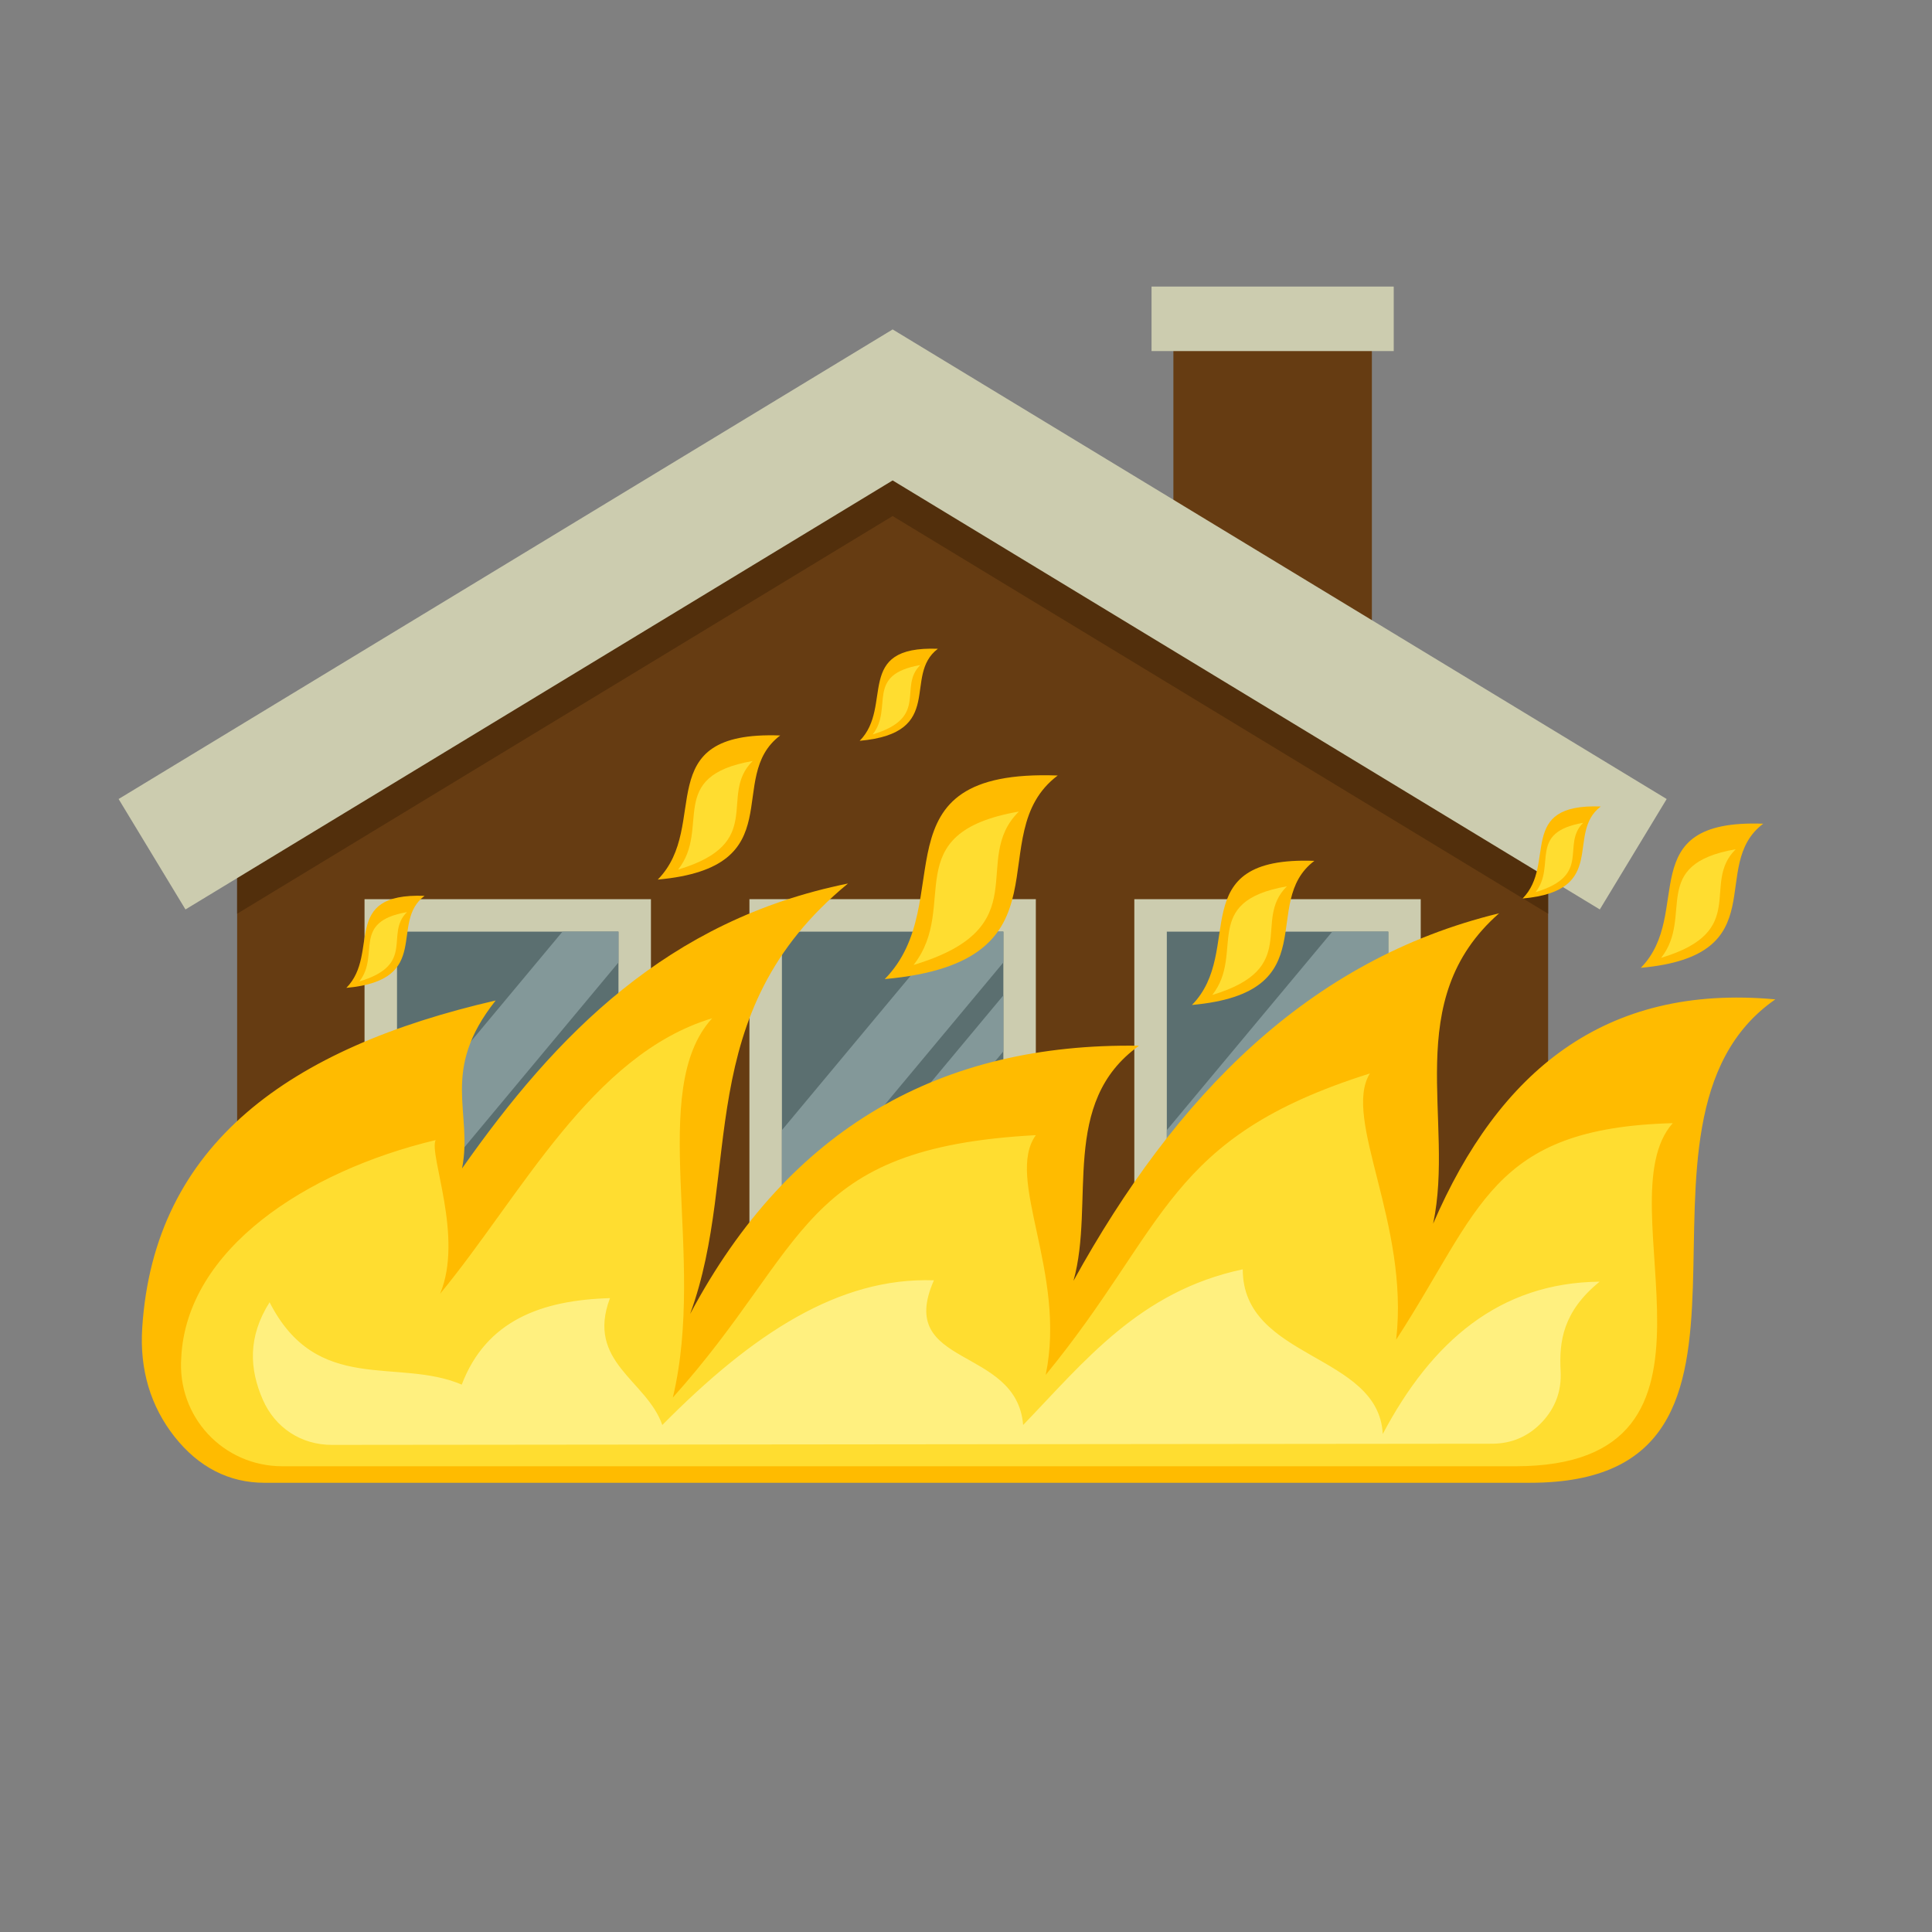
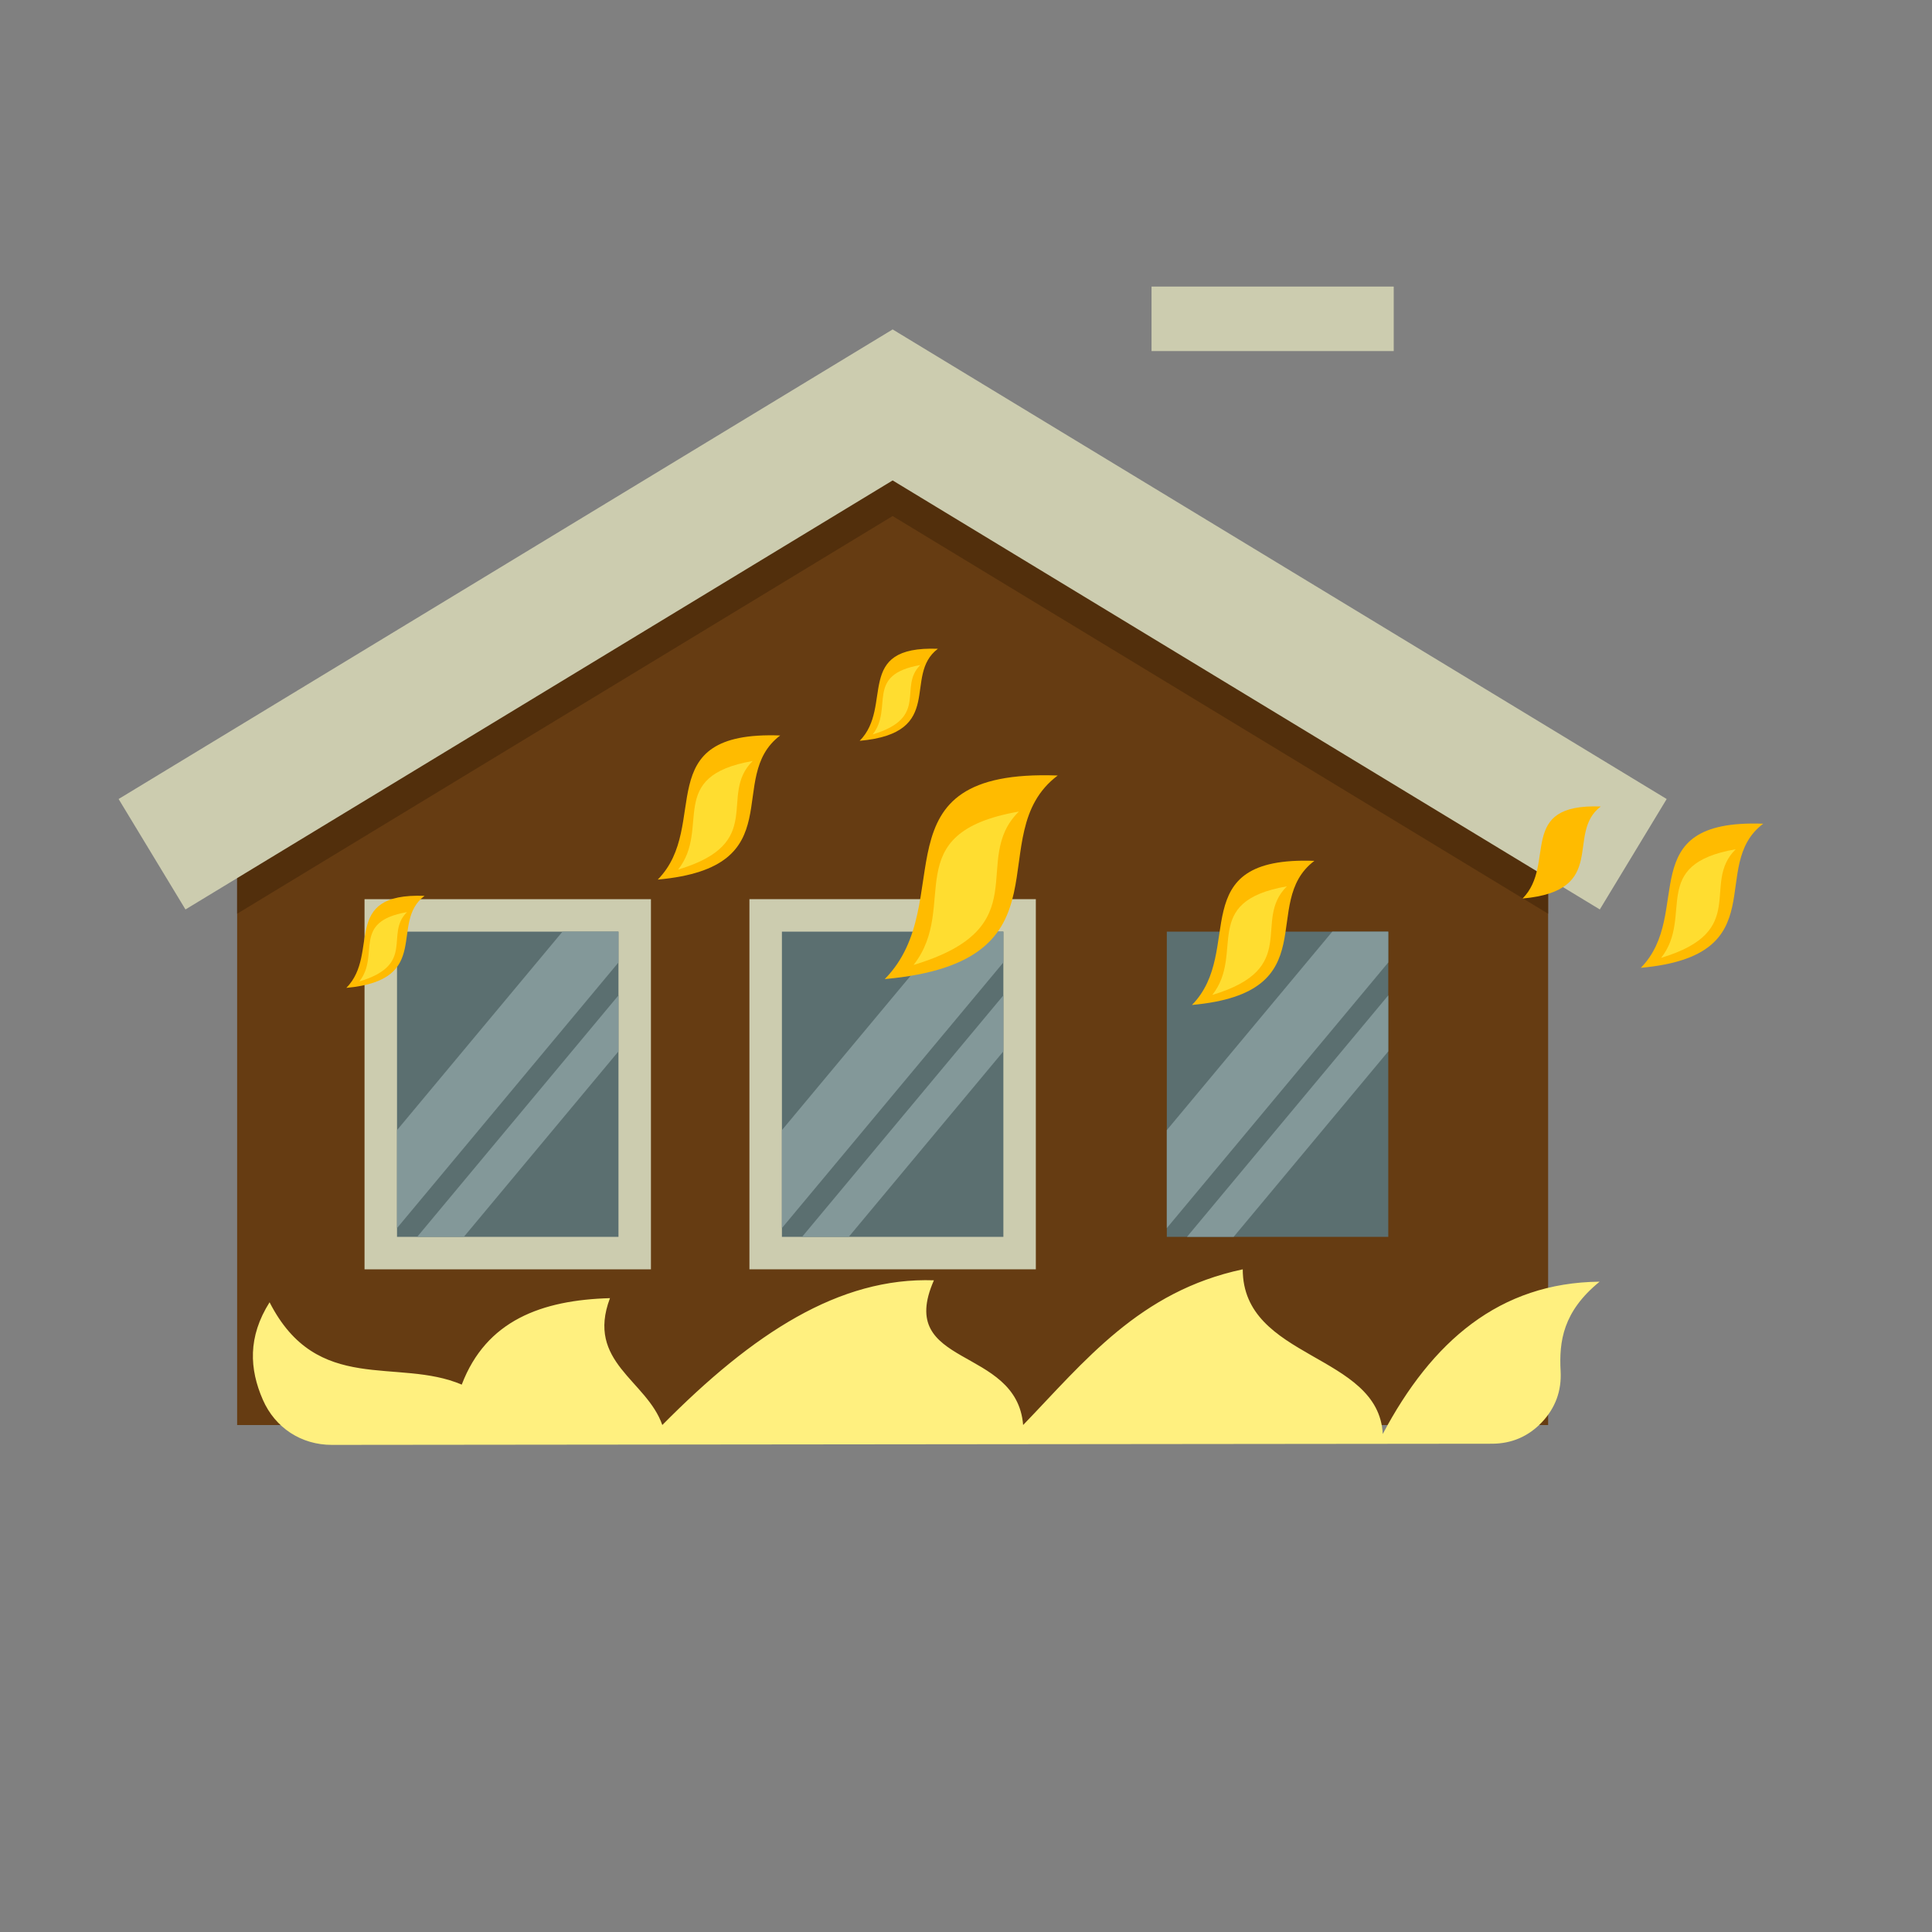
<svg xmlns="http://www.w3.org/2000/svg" version="1.1" viewBox="0 0 880 880">
  <rect x="0" y="0" width="880" height="880" fill="#808080" stroke="none" />
  <defs>
    <clipPath id="a">
      <path d="m0 660h660v-660h-660z" />
    </clipPath>
  </defs>
  <g transform="matrix(1.333 0 0 -1.333 0 880)">
-     <path d="m400.95 415.69h67.818v140h-67.818z" fill="#663c12" fill-rule="evenodd" />
    <path d="m393.48 540.2h82.756v22.044h-82.756z" fill="#ccccaf" fill-rule="evenodd" />
    <g transform="translate(81.032 377.09)" fill-rule="evenodd">
      <path d="M 0,0 223.982,135.885 447.963,0 V -203.856 H 0 Z" fill="#663c12" />
      <path d="m0 0 223.98 135.88 223.98-135.88v-29.146l-223.98 135.89-223.98-135.89z" fill="#522f0c" />
      <path d="m0 0 223.98 135.88 223.98-135.88v-16.979l-223.98 135.88-223.98-135.88z" fill="#522f0c" />
    </g>
    <g transform="translate(40.527 387.14)">
      <path d="m0 0 264.49 160.46 264.49-160.46-22.851-37.738-241.64 146.6-241.64-146.6z" fill="#ccccaf" fill-rule="evenodd" />
    </g>
    <path d="m124.56 226.43h97.866v126.48h-97.866z" fill="#ccccaf" fill-rule="evenodd" />
    <path d="m135.66 237.53h75.671v104.29h-75.671z" fill="#5b6f70" fill-rule="evenodd" />
    <g transform="translate(211.33 320.04)">
      <path d="m0 0-68.777-82.507h15.946l52.831 63.378zm-19.127 21.784h19.127v-10.531l-75.671-90.776v33.477z" fill="#839899" fill-rule="evenodd" />
    </g>
    <path d="m256.08 352.92h97.865v-126.48h-97.865z" fill="#ccccaf" fill-rule="evenodd" />
    <path d="m267.18 341.82h75.672v-104.29h-75.672z" fill="#5b6f70" fill-rule="evenodd" />
    <g clip-path="url(#a)">
      <g transform="translate(342.85 320.04)">
        <path d="m0 0c-22.927-27.502-45.853-55.004-68.779-82.507h15.948c17.609 21.126 35.219 42.251 52.831 63.378zm-19.129 21.784h19.129v-10.531c-25.225-30.259-50.448-60.516-75.672-90.776v33.477c18.847 22.609 37.695 45.22 56.543 67.83" fill="#839899" fill-rule="evenodd" />
      </g>
-       <path d="m387.6 226.43h97.865v126.48h-97.865z" fill="#ccccaf" fill-rule="evenodd" />
      <path d="m398.7 237.53h75.672v104.29h-75.672z" fill="#5b6f70" fill-rule="evenodd" />
      <g transform="translate(474.37 320.04)">
        <path d="m0 0-68.778-82.507h15.945l52.833 63.378zm-19.129 21.784h19.129v-10.531l-75.672-90.776v33.477z" fill="#839899" fill-rule="evenodd" />
      </g>
      <g transform="translate(90.339 153.5)">
-         <path d="m0 0h432.5c97.253 0 23.116 123.13 83.792 165.18-58.382 5.384-94.51-24.709-116.93-76.648 7.517 35.355-11.394 76.276 22.549 106.06-65.166-15.844-110.6-62.451-145.44-125.58 7.466 26.775-4.81 60.904 22.401 80.325-67.384 1.031-119.39-27.809-153.39-91.639 17.978 49.024-0.16 102.58 53.936 147.07-61.726-12.493-99.74-51.629-131.88-97.363 3.832 19.131-7.747 33.172 11.496 57.395-70.1-16.121-116.76-48.894-120.78-111.94-0.905-14.151 2.841-26.726 11.057-37.13 8.216-10.403 18.614-15.731 30.694-15.731" fill="#fb0" fill-rule="evenodd" />
-       </g>
+         </g>
      <g transform="translate(571.59 276.38)">
-         <path d="m0 0c-62.37-1.66-65.623-29.551-94.52-73.977 4.567 39.662-18.484 75.423-8.991 90.955-69.597-21.885-68.914-51.942-110.76-102.99 7.209 34.874-14.027 67.08-3.371 81.913-81.002-4.317-77.255-37.502-124.04-89.658 11.585 48.369-8.972 104.99 13.428 129.6-41.275-12.461-65.282-60.617-92.948-94.131 8.11 19.447-3.902 47.442-1.531 52.506-44.469-10.65-85.021-37.377-86.916-74.183-1.521-20.271 14.254-37.276 34.583-37.276h421.22c81.791 0 29.593 90.099 53.842 117.25" fill="#ffdd30" fill-rule="evenodd" />
-       </g>
+         </g>
      <g transform="translate(89.816 181.86)">
        <path d="m0 0c-4.595 10.512-5.187 21.468 2.299 33.32 16.26-31.892 43.775-18.759 65.662-28.141 8.358 21.93 27.283 28.889 50.653 29.548-8.285-21.887 12.564-28.031 17.879-43.351 31.04 31.415 60.519 50.561 92.81 49.449-13.289-30.086 28.296-22.18 30.485-49.449 20.988 21.761 39.782 45.712 75.042 53.202 0-30.956 46.433-28.611 47.841-56.283 16.718 31.608 39.874 51.721 74.103 52.06-12.532-10.197-13.882-20.394-13.326-30.592 0.365-6.682-1.793-12.566-6.39-17.427-4.597-4.859-10.353-7.341-17.043-7.348-132.14-0.133-264.29-0.265-396.43-0.398-10.454-0.011-19.395 5.832-23.582 15.41" fill="#fff07f" fill-rule="evenodd" />
      </g>
      <g transform="translate(302.32 325.61)">
        <path d="M 0,0 C 65.871,5.951 32.013,49.147 59.099,69.564 -4.924,71.924 25.855,26.266 0,0" fill="#fb0" fill-rule="evenodd" />
      </g>
      <g transform="translate(312.16 330.44)">
        <path d="M 0,0 C 43.041,12.901 19.025,35.685 35.991,52.417 -6.178,45.057 15.916,20.282 0,0" fill="#ffdd30" fill-rule="evenodd" />
      </g>
      <g transform="translate(520.27 353.14)">
        <path d="M 0,0 C 29.777,2.689 14.471,22.217 26.715,31.447 -2.226,32.513 11.688,11.874 0,0" fill="#fb0" fill-rule="evenodd" />
      </g>
      <g transform="translate(524.71 355.32)">
-         <path d="M 0,0 C 19.458,5.832 8.602,16.131 16.271,23.695 -2.792,20.368 7.195,9.168 0,0" fill="#ffdd30" fill-rule="evenodd" />
-       </g>
+         </g>
      <g transform="translate(118.35 322.61)">
        <path d="M 0,0 C 29.777,2.69 14.471,22.218 26.716,31.447 -2.227,32.514 11.688,11.875 0,0" fill="#fb0" fill-rule="evenodd" />
      </g>
      <g transform="translate(122.79 324.8)">
        <path d="M 0,0 C 19.457,5.832 8.601,16.131 16.27,23.695 -2.792,20.368 7.196,9.168 0,0" fill="#ffdd30" fill-rule="evenodd" />
      </g>
      <g transform="translate(224.76 359.61)">
        <path d="M 0,0 C 46.629,4.212 22.659,34.789 41.835,49.243 -3.487,50.914 18.302,18.594 0,0" fill="#fb0" fill-rule="evenodd" />
      </g>
      <g transform="translate(231.72 363.03)">
        <path d="M 0,0 C 30.469,9.133 13.468,25.26 25.477,37.105 -4.373,31.895 11.266,14.357 0,0" fill="#ffdd30" fill-rule="evenodd" />
      </g>
      <g transform="translate(407.29 316.77)">
        <path d="M 0,0 C 46.63,4.213 22.661,34.79 41.836,49.242 -3.485,50.913 18.303,18.593 0,0" fill="#fb0" fill-rule="evenodd" />
      </g>
      <g transform="translate(414.25 320.2)">
        <path d="M 0,0 C 30.469,9.133 13.469,25.261 25.478,37.105 -4.373,31.895 11.267,14.357 0,0" fill="#ffdd30" fill-rule="evenodd" />
      </g>
      <g transform="translate(560.66 329.46)">
        <path d="M 0,0 C 46.628,4.212 22.659,34.79 41.834,49.243 -3.487,50.914 18.303,18.594 0,0" fill="#fb0" fill-rule="evenodd" />
      </g>
      <g transform="translate(567.62 332.88)">
        <path d="M 0,0 C 30.47,9.131 13.469,25.26 25.479,37.104 -4.372,31.895 11.266,14.356 0,0" fill="#ffdd30" fill-rule="evenodd" />
      </g>
      <g transform="translate(293.76 407.03)">
        <path d="M 0,0 C 29.776,2.69 14.471,22.217 26.715,31.447 -2.228,32.514 11.688,11.874 0,0" fill="#fb0" fill-rule="evenodd" />
      </g>
      <g transform="translate(298.2 409.22)">
        <path d="M 0,0 C 19.458,5.832 8.6,16.131 16.27,23.695 -2.793,20.368 7.195,9.168 0,0" fill="#ffdd30" fill-rule="evenodd" />
      </g>
    </g>
  </g>
</svg>